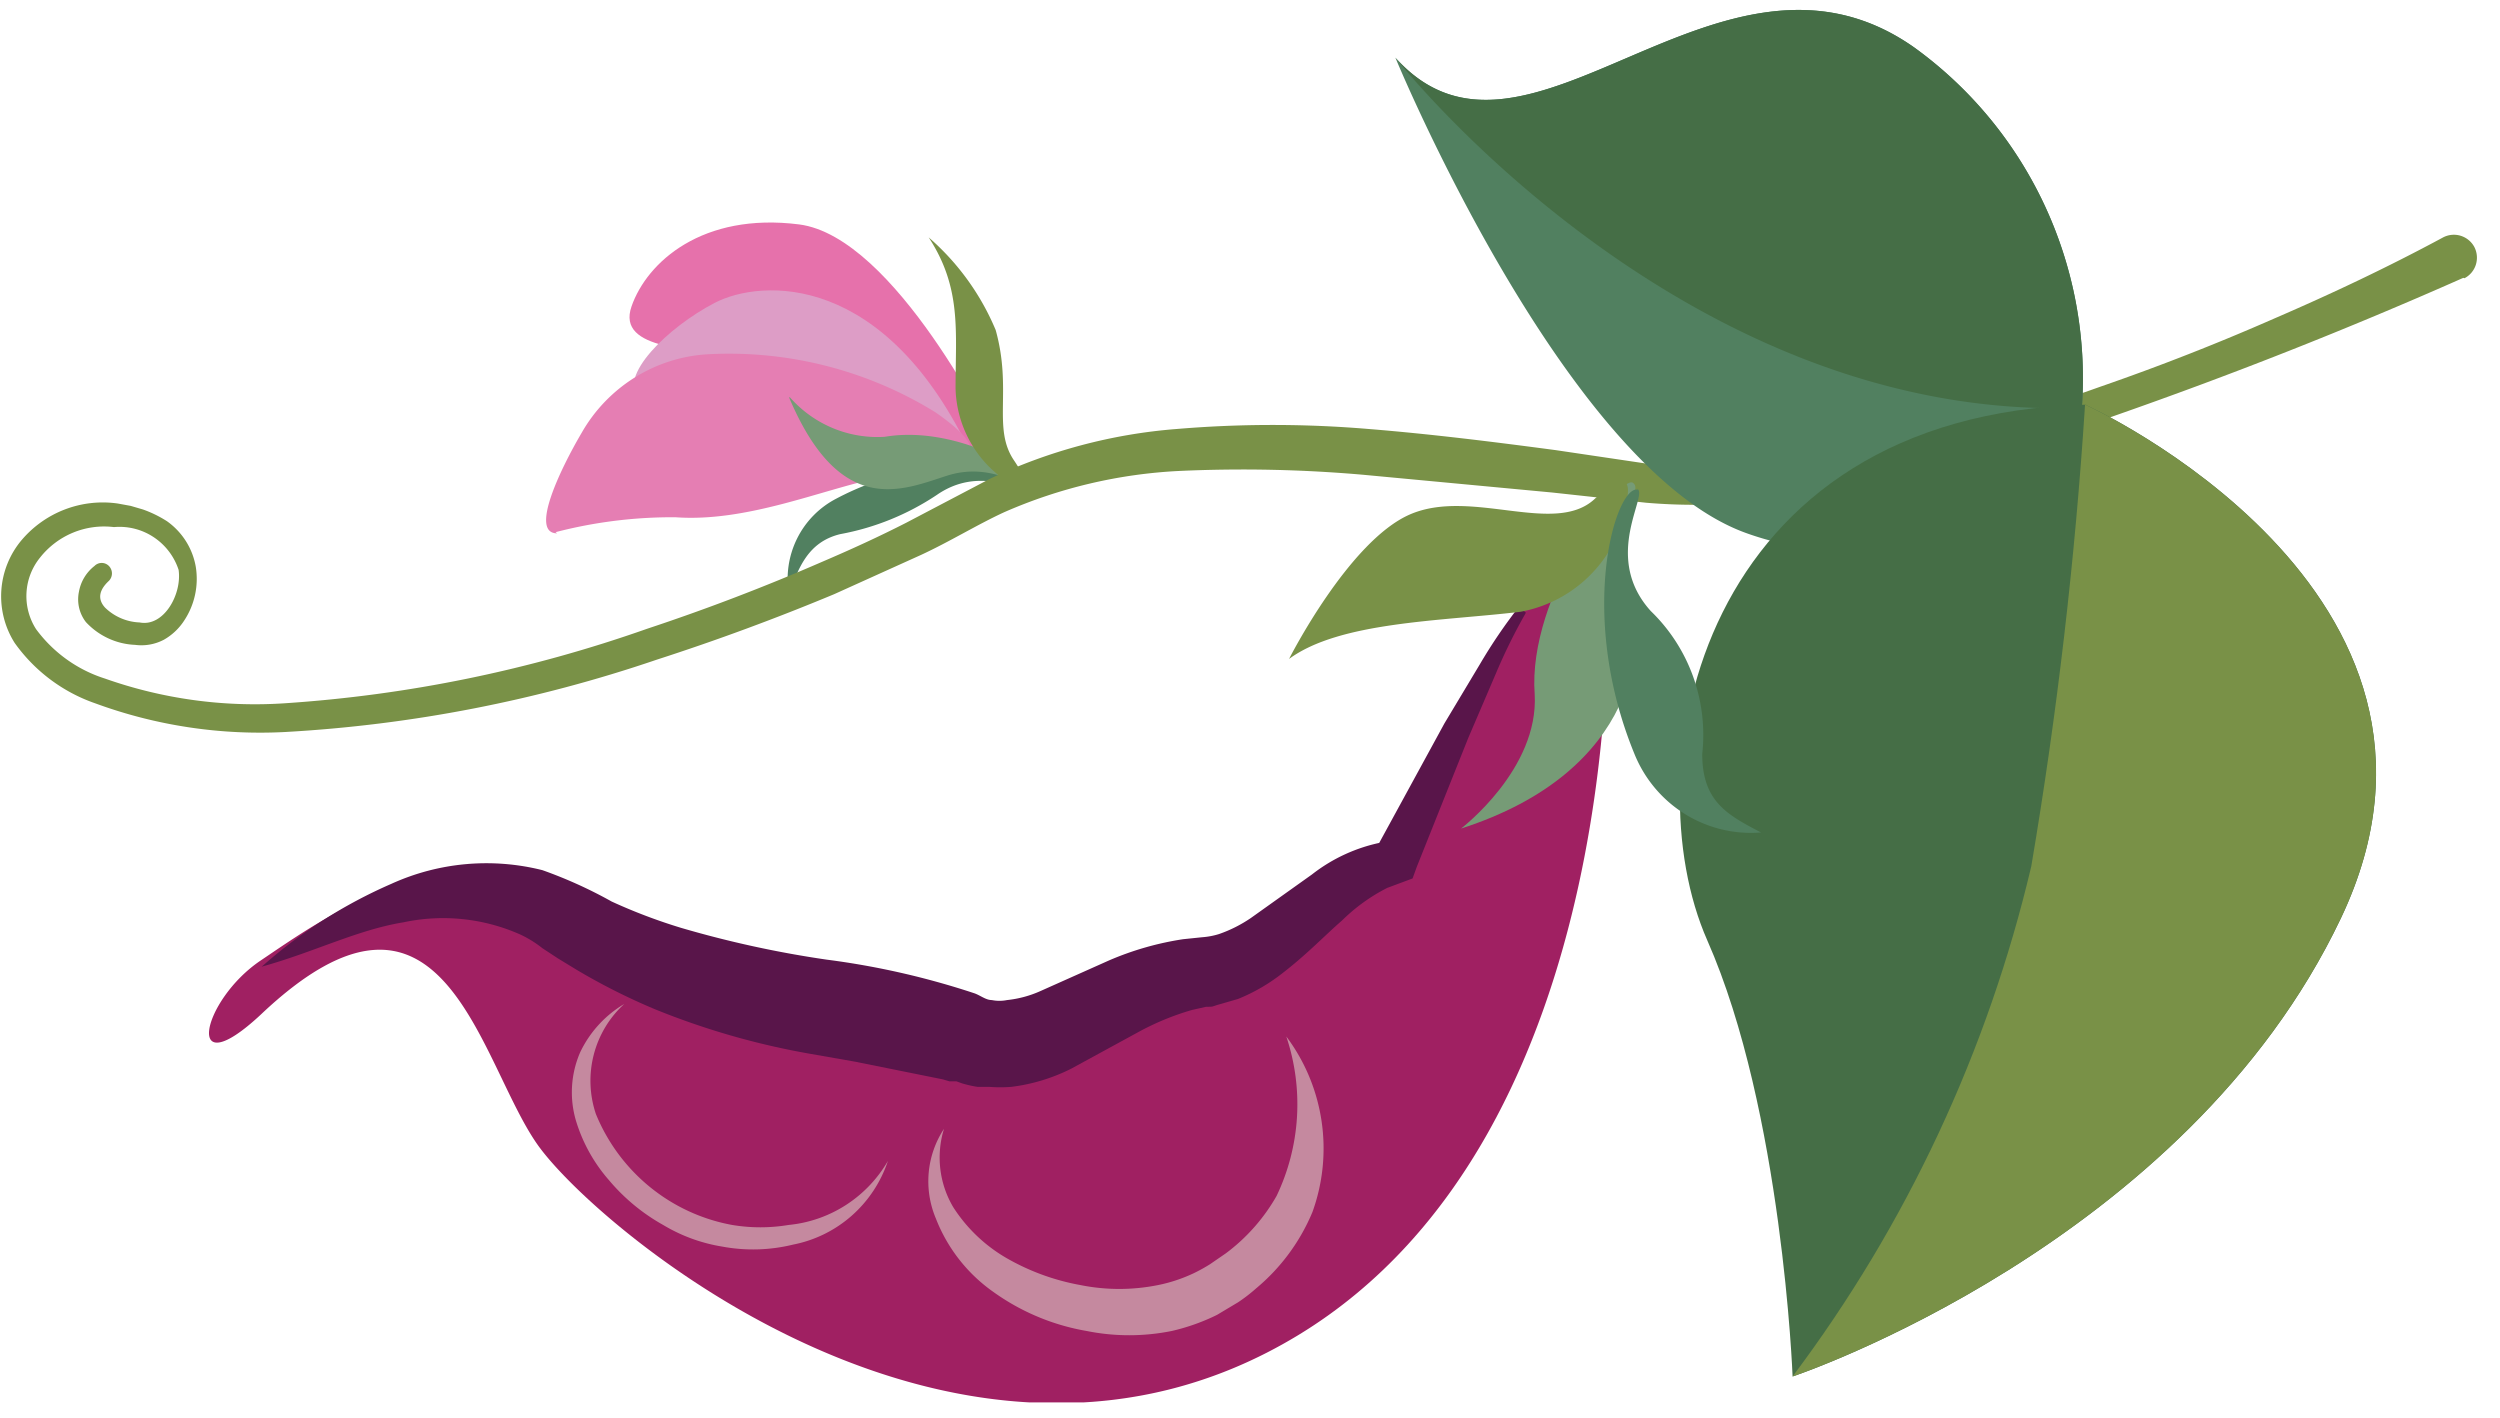
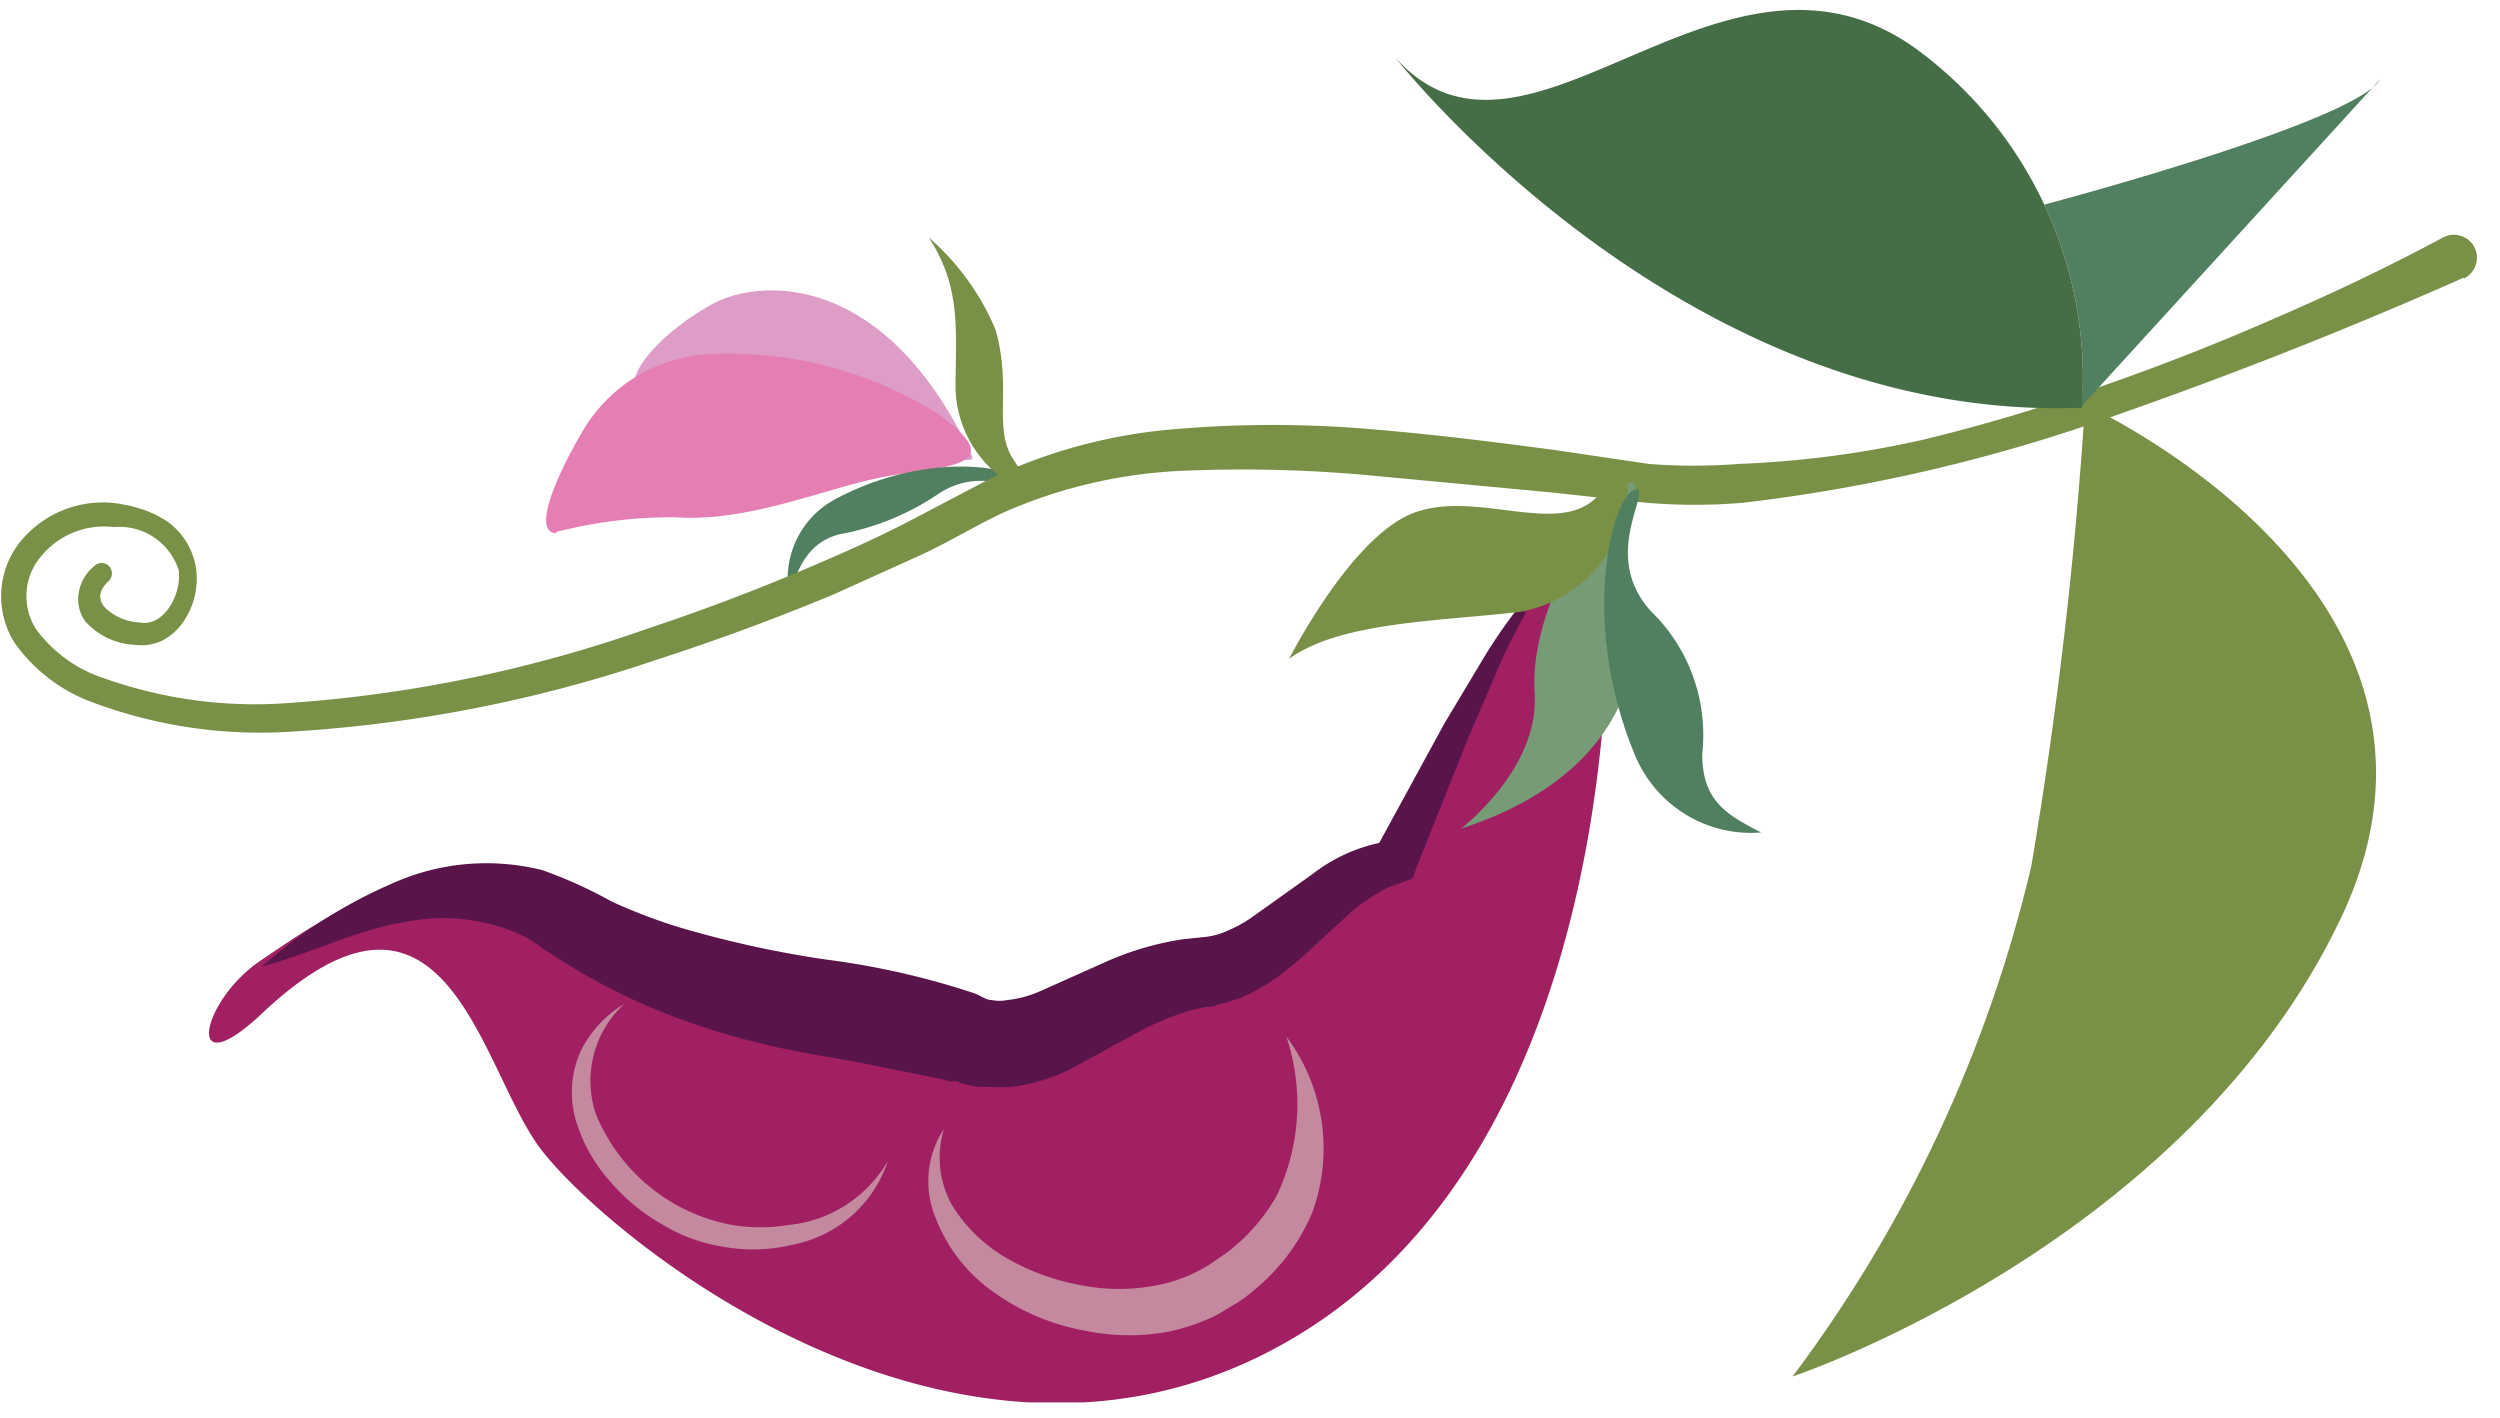
<svg xmlns="http://www.w3.org/2000/svg" width="104" height="59" fill="none">
  <g clip-path="url(#A)">
-     <path d="M41.339 18.3s-4.099-8.458-8.101-8.965-6.319 1.551-6.967 3.413 2.641 1.747 4.764 2.139 9.511 5.127 10.305 3.413z" fill="#e671ab" />
    <path d="M40.436 18.971c.275.572-2.754-.408-5.671-1.437s-7.259 0-8.182-.931 1.199-2.988 3.143-4.001 7.129-1.306 10.71 6.368z" fill="#dd9dc6" />
    <path d="M23.175 22.187c-1.15 0 .13-2.662 1.021-4.18a6.51 6.51 0 0 1 2.186-2.288c.904-.57 1.934-.906 2.999-.978a16.33 16.33 0 0 1 9.543 2.417c3.467 2.417 0 2.221-2.398 2.727s-5.46 1.845-8.425 1.633c-1.683-.012-3.361.197-4.99.62" fill="#e57eb3" />
    <path d="M42.492 20.129c-.113.408-1.718-.784-3.516.457-1.216.813-2.583 1.369-4.018 1.633-1.361.327-1.75 1.437-2.139 2.498a3.78 3.78 0 0 1 .337-2.307c.352-.713.921-1.295 1.623-1.661 4.002-2.123 7.874-1.241 7.712-.604" fill="#518060" />
-     <path d="M32.869 16.538a4.86 4.86 0 0 0 1.782 1.274 4.83 4.83 0 0 0 2.155.359c2.884-.49 6.044 1.388 5.833 1.78s-1.393-.751-3.24-.163-4.44 1.796-6.578-3.266" fill="#769b76" />
    <g fill="#799147">
      <path d="M41.76 19.934c-.603-.427-1.099-.991-1.448-1.646s-.541-1.383-.561-2.126c0-2.4.259-4.18-1.118-6.287a10.43 10.43 0 0 1 2.787 3.854c.697 2.498-.146 4.082.761 5.421s.259 1.274-.421.751" />
      <path d="M102.474 11.558c-4.861 2.155-9.721 4.066-14.582 5.764-4.976 1.772-10.134 2.977-15.376 3.592-1.342.114-2.692.114-4.035 0l-3.905-.425-7.826-.735a57.6 57.6 0 0 0-7.68-.163c-2.513.122-4.984.703-7.291 1.715-1.102.506-2.268 1.225-3.467 1.78l-3.613 1.633a95.52 95.52 0 0 1-7.388 2.727 57.93 57.93 0 0 1-15.441 3.005c-2.688.142-5.378-.263-7.907-1.192-1.35-.467-2.522-1.346-3.354-2.515a3.63 3.63 0 0 1-.553-2.187c.052-.77.349-1.503.845-2.091a4.44 4.44 0 0 1 1.808-1.277c.7-.265 1.454-.349 2.194-.242l.535.098.502.147a4.84 4.84 0 0 1 1.005.49 2.94 2.94 0 0 1 1.199 1.894 3.14 3.14 0 0 1-.47 2.221 2.44 2.44 0 0 1-.859.817 2.01 2.01 0 0 1-1.199.212c-.777-.033-1.511-.374-2.042-.947a1.54 1.54 0 0 1-.283-.596c-.05-.217-.053-.443-.008-.661a1.75 1.75 0 0 1 .648-1.078c.039-.04.086-.072.137-.093a.42.42 0 0 1 .325 0c.051.022.098.053.137.093.081.083.127.194.127.31s-.046.228-.127.31c-.405.376-.486.751-.162 1.11a2.18 2.18 0 0 0 1.442.62c1.005.196 1.766-1.176 1.62-2.188a2.61 2.61 0 0 0-1.038-1.361c-.488-.323-1.07-.47-1.652-.418a3.38 3.38 0 0 0-1.704.232c-.539.223-1.012.582-1.374 1.042a2.54 2.54 0 0 0-.56 1.459c-.029.534.11 1.063.398 1.512.717.973 1.721 1.694 2.868 2.057 2.391.844 4.925 1.194 7.453 1.029 5.15-.339 10.23-1.383 15.101-3.102a86.04 86.04 0 0 0 7.259-2.776c1.183-.506 2.366-1.045 3.516-1.633l3.483-1.829c2.451-1.164 5.092-1.867 7.794-2.074 2.642-.221 5.297-.221 7.939 0 2.625.212 5.233.539 7.81.882l3.856.572a24.2 24.2 0 0 0 3.775 0 41.81 41.81 0 0 0 7.599-.996 70.64 70.64 0 0 0 7.437-2.221c2.452-.849 4.866-1.796 7.243-2.841 2.382-1.029 4.731-2.139 7-3.364.224-.117.485-.142.727-.069a.97.97 0 0 1 .569.461.98.98 0 0 1 .107.362c.012.127-.002.255-.039.376s-.099.234-.18.332a.97.97 0 0 1-.293.236l-.049-.016z" />
    </g>
-     <path d="M86.612 16.88a17.05 17.05 0 0 0-1.57-8.368c-1.222-2.609-3.086-4.86-5.413-6.54-8.101-5.699-16.122 6.532-21.582.425 0 0 7.032 17.047 14.582 19.774s12.962-3.429 13.967-5.209" fill="#518060" />
+     <path d="M86.612 16.88a17.05 17.05 0 0 0-1.57-8.368s12.962-3.429 13.967-5.209" fill="#518060" />
    <g fill="#456e46">
      <path d="M86.612 16.88a17.05 17.05 0 0 0-1.57-8.368c-1.222-2.609-3.086-4.86-5.413-6.54-8.101-5.699-16.122 6.532-21.582.425 0 0 11.893 15.218 28.565 14.565" />
-       <path d="M86.74 16.832s17.11 7.74 10.645 21.358-22.813 19.072-22.813 19.072-.421-11.055-3.548-18.141-.437-21.881 15.798-22.289" />
    </g>
    <path d="M86.739 16.832s17.109 7.74 10.645 21.358S74.57 57.262 74.57 57.262c4.737-6.304 8.119-13.534 9.932-21.227 1.076-6.357 1.823-12.767 2.236-19.203z" fill="#799147" />
    <path d="M66.862 24.522s1.086 22.567-12.865 31.025-29.165-4.441-31.628-7.919-3.905-12.638-11.52-5.421c-3.241 3.021-2.479-.588 0-2.253s7.907-5.65 13.173-2.743c3.286 1.657 6.833 2.723 10.483 3.151a28.98 28.98 0 0 1 6.368 1.633c2.123.898 4.699-2.221 9.187-2.531 2.301-.163 4.861-3.641 7.437-4.001 1.306-2.97 2.89-5.808 4.731-8.475 0 0 2.139-3.772 2.884-4.654s1.62-1.437 1.815 2.286" fill="#a02062" />
    <path d="M10.883 40.214c2.139-.588 3.986-1.535 5.898-1.845a7.9 7.9 0 0 1 4.861.506c.329.153.639.345.924.572l.648.425.778.474c1.041.619 2.124 1.165 3.241 1.633a31.54 31.54 0 0 0 6.481 1.861l1.863.327 3.646.735.275.082h.113.178l.227.082c.212.064.429.114.648.147h.486a5.74 5.74 0 0 0 .924 0c.863-.107 1.701-.361 2.479-.751l2.755-1.502c.724-.4 1.491-.718 2.285-.947l.583-.131c.356 0 .178 0 .599-.114l.729-.212c.682-.276 1.32-.65 1.896-1.11.988-.767 1.717-1.535 2.43-2.155a7.53 7.53 0 0 1 1.88-1.355l1.053-.392.178-.49 2.139-5.356 1.134-2.645a23.46 23.46 0 0 1 1.264-2.564l-.292-.245c-.592.758-1.133 1.554-1.62 2.384L60.09 30.09l-2.771 5.078.194-.131a6.91 6.91 0 0 0-2.933 1.339l-2.544 1.813c-.412.281-.858.506-1.329.669-.226.07-.46.114-.697.131l-.794.082a12.54 12.54 0 0 0-3.079.882l-2.852 1.274a4.54 4.54 0 0 1-1.393.376 1.61 1.61 0 0 1-.632 0c-.243 0-.454-.18-.713-.278a32.88 32.88 0 0 0-6.157-1.404 44 44 0 0 1-6.06-1.323 22.79 22.79 0 0 1-2.884-1.094 18.68 18.68 0 0 0-2.884-1.306c-2.1-.527-4.314-.326-6.287.572a20.31 20.31 0 0 0-5.315 3.38l-.081.065z" fill="#59154a" />
    <path d="M60.781 34.467s3.241-2.466 3.062-5.584c-.308-4.131 3.565-9.144 4.083-8.801s-1.069 1.535-.178 4.082.373 7.936-6.967 10.304z" fill="#769b76" />
    <path d="M67.543 21.567a5.54 5.54 0 0 1-1.606 2.561c-.761.687-1.698 1.146-2.704 1.325-3.322.392-7.502.408-9.608 1.959 0 0 2.479-4.899 5.023-6.009s6.011.898 7.68-.637 1.523-.376 1.167.718" fill="#799147" />
    <path d="M68.091 20.326c.551.196-1.491 2.808.583 5.095a7.14 7.14 0 0 1 1.758 2.72 7.19 7.19 0 0 1 .381 3.224c0 1.976 1.037 2.531 2.447 3.266a5.2 5.2 0 0 1-3.163-.765c-.947-.587-1.683-1.463-2.103-2.5-2.447-5.96-.729-11.3.162-10.989" fill="#518060" />
    <g fill="#c5899f">
      <path d="M53.511 43.121a8.85 8.85 0 0 1-.405 6.63A7.77 7.77 0 0 1 51 52.135l-.664.457c-.22.138-.447.264-.681.376-.47.222-.965.387-1.474.49a8.17 8.17 0 0 1-3.24 0 9.56 9.56 0 0 1-2.933-1.045 6.5 6.5 0 0 1-2.349-2.188c-.29-.486-.474-1.028-.541-1.591s-.015-1.134.152-1.675a3.97 3.97 0 0 0-.635 1.818 3.98 3.98 0 0 0 .294 1.905c.478 1.232 1.307 2.294 2.382 3.053 1.157.833 2.487 1.392 3.889 1.633a8.94 8.94 0 0 0 3.548 0 8.61 8.61 0 0 0 1.88-.669l.875-.523a6.87 6.87 0 0 0 .762-.588 8.26 8.26 0 0 0 2.333-3.168 7.78 7.78 0 0 0 .378-3.789c-.19-1.275-.693-2.482-1.464-3.51zm-27.544-1.355a4.68 4.68 0 0 0-1.831 2.008 4.18 4.18 0 0 0-.178 2.841 6.68 6.68 0 0 0 1.377 2.482 8.1 8.1 0 0 0 2.252 1.861c.752.452 1.582.757 2.447.898a6.98 6.98 0 0 0 2.965-.082c.903-.177 1.743-.592 2.435-1.203s1.21-1.396 1.503-2.275c-.43.742-1.029 1.37-1.747 1.833a5.35 5.35 0 0 1-2.384.829 7.09 7.09 0 0 1-2.349 0c-1.254-.229-2.43-.773-3.421-1.58a7.64 7.64 0 0 1-2.249-3.041 4.34 4.34 0 0 1-.086-2.464c.21-.812.651-1.545 1.268-2.108z" />
    </g>
  </g>
  <defs>
    <clipPath id="A">
      <path fill="#fff" transform="translate(.039 .34)" d="M0 0h103v58H0z" />
    </clipPath>
  </defs>
</svg>